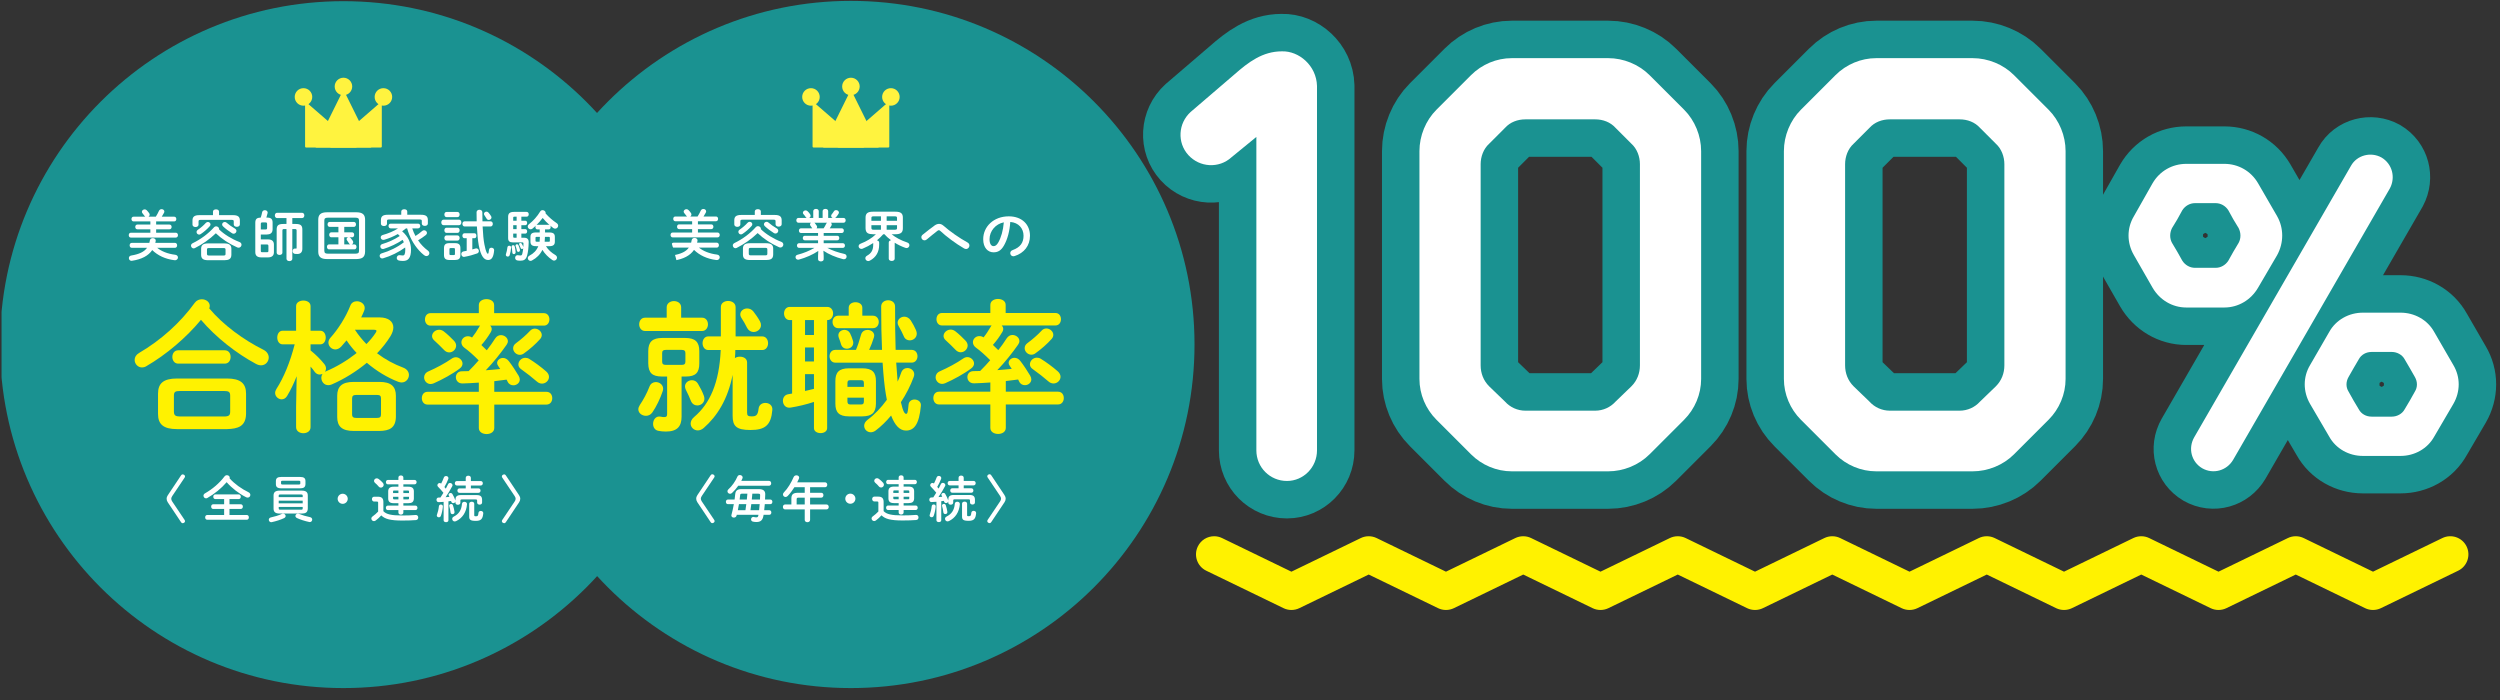
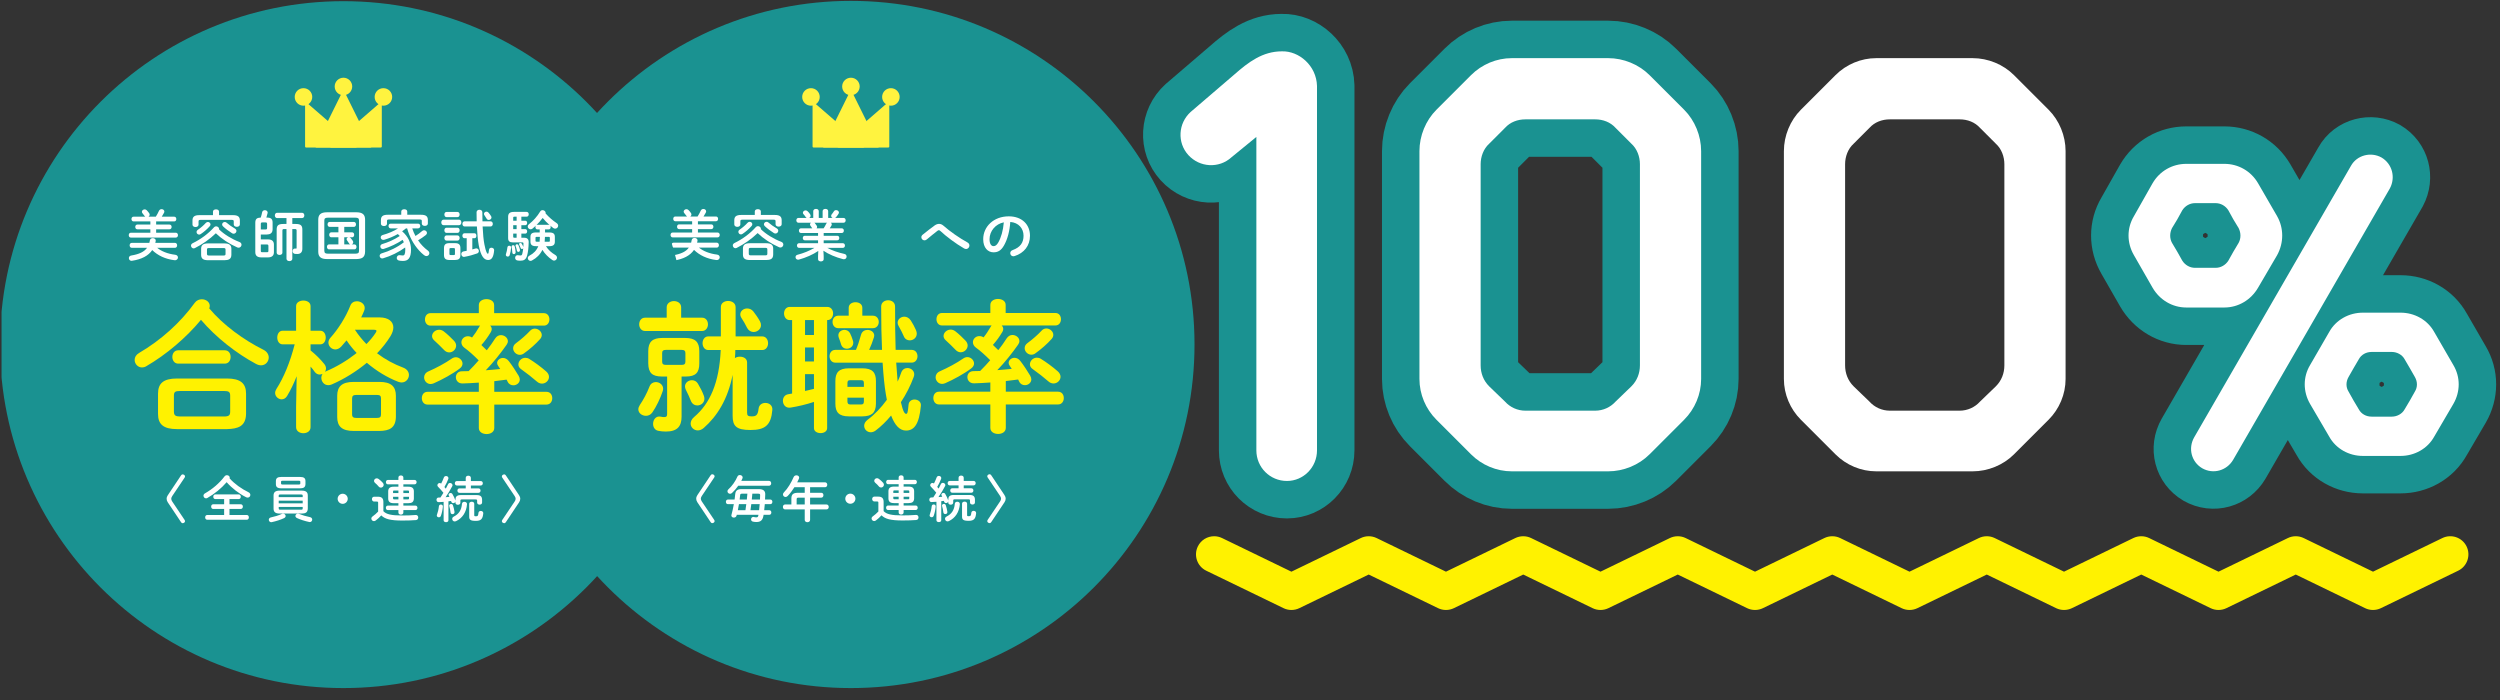
<svg xmlns="http://www.w3.org/2000/svg" id="_レイヤー_2" width="667.414" height="187" viewBox="0 0 667.414 187">
  <rect x="0" y="0" width="667.414" height="187" fill="#333333" stroke="none" />
  <defs>
    <clipPath id="clippath">
      <rect x=".414" width="667" height="187" style="fill:none;" />
    </clipPath>
  </defs>
  <g id="_レイヤー_1-2">
    <g style="clip-path:url(#clippath);">
      <circle cx="227.167" cy="91.963" r="91.728" style="fill:#1a9291;" />
      <path d="M186.321,59.901h3.574c.368,0,.559.309.559.633,0,.309-.191.633-.559.633h-3.574v.912h5.266c.368,0,.559.324.559.647s-.191.647-.559.647h-12.032c-.368,0-.544-.323-.544-.647s.176-.647.544-.647h5.222v-.912h-3.486c-.368,0-.544-.324-.544-.633,0-.324.177-.633.544-.633h3.486v-.838h-4.501c-.368,0-.544-.324-.544-.633,0-.323.176-.632.544-.632h3.133c-.059-.044-.118-.118-.176-.191-.177-.25-.368-.5-.559-.721-.103-.132-.162-.265-.162-.397,0-.353.368-.647.75-.647.191,0,.382.074.544.235.206.191.456.515.647.78.103.132.132.279.132.397,0,.221-.118.412-.294.544h1.942c.338-.53.588-1.015.824-1.53.147-.338.441-.485.721-.485.382,0,.735.25.735.633,0,.103-.029.221-.088.338-.191.382-.397.721-.604,1.044h3.325c.382,0,.559.309.559.632,0,.309-.177.633-.559.633h-4.825v.838ZM186.601,66.108c1.133.927,2.78,1.603,4.81,1.853.5.059.735.397.735.721,0,.412-.338.809-.941.735-2.457-.309-4.457-1.265-5.928-2.707-1.03,1.53-2.839,2.471-5.384,2.854-.544.088-.853-.309-.853-.706,0-.309.191-.618.618-.691,2.133-.353,3.472-.986,4.236-2.059h-4.075c-.382,0-.573-.338-.573-.662,0-.338.191-.662.573-.662h4.692c.059-.221.103-.456.147-.677.059-.397.412-.588.765-.588.441,0,.868.279.78.794-.03.162-.059.324-.103.471h5.251c.383,0,.574.324.574.662,0,.324-.191.662-.574.662h-4.751Z" style="fill:#fff;" />
      <path d="M208.592,64.564c.368.147.529.427.529.721,0,.397-.309.794-.78.794-.117,0-.265-.029-.412-.103-2.104-.927-4.177-2.309-5.663-3.751-1.618,1.574-3.648,2.986-5.619,3.971-.103.044-.206.074-.309.074-.397,0-.706-.368-.706-.75,0-.235.133-.485.456-.647,2.074-1,4.163-2.515,5.693-4.251.162-.177.353-.25.559-.25.397,0,.794.309.794.691,0,.029,0,.073-.015.118,1.294,1.28,3.339,2.574,5.472,3.383ZM201.502,56.444c0-.412.412-.603.809-.603.412,0,.809.191.809.603v.941h3.707c1.353,0,1.853.441,1.853,1.427v1.059c0,.412-.412.632-.809.632-.412,0-.823-.221-.823-.632v-.809c0-.294-.118-.412-.5-.412h-8.384c-.382,0-.515.118-.515.412v.868c0,.412-.397.632-.809.632-.397,0-.809-.221-.809-.632v-1.118c0-.986.485-1.427,1.854-1.427h3.618v-.941ZM200.134,59.21c.382,0,.706.294.706.647,0,.147-.044.309-.177.456-.662.765-1.574,1.559-2.442,2.133-.147.103-.294.132-.426.132-.382,0-.677-.324-.677-.677,0-.221.103-.441.368-.618.706-.471,1.53-1.177,2.074-1.795.176-.191.382-.279.574-.279ZM200.193,69.418c-1.353,0-1.853-.471-1.853-1.442v-1.603c0-.971.5-1.441,1.853-1.441h4.354c1.354,0,1.868.471,1.868,1.441v1.603c-.015,1.206-.809,1.427-1.868,1.442h-4.354ZM204.282,68.168c.456,0,.574-.103.574-.427v-1.147c0-.324-.118-.427-.574-.427h-3.824c-.456,0-.559.103-.559.427v1.147c.015.397.221.412.559.427h3.824ZM207.327,60.945c.309.177.441.427.441.662,0,.383-.324.736-.736.736-.132,0-.294-.03-.441-.132-.854-.53-1.75-1.206-2.398-1.824-.176-.162-.25-.338-.25-.515,0-.353.338-.662.706-.662.177,0,.353.059.515.206.559.5,1.397,1.103,2.162,1.53Z" style="fill:#fff;" />
      <path d="M213.814,62.196c-.353,0-.529-.309-.529-.618s.176-.618.529-.618h3.03l-.029-.044c-.147-.221-.28-.427-.427-.618-.103-.132-.147-.265-.147-.382,0-.191.103-.353.265-.456h-3.369c-.353,0-.544-.324-.544-.647,0-.309.191-.633.544-.633h2.236c-.118-.059-.221-.147-.309-.28-.132-.221-.309-.427-.559-.721-.118-.132-.162-.265-.162-.382,0-.338.338-.632.721-.632.191,0,.382.073.544.235.235.221.427.441.618.721.118.177.177.338.177.485,0,.25-.177.471-.397.574h1.103v-1.809c0-.412.368-.603.735-.603s.735.191.735.603v1.809h1.03v-1.809c0-.412.368-.603.75-.603.368,0,.735.191.735.603v1.809h1.177c-.221-.103-.382-.309-.382-.559,0-.147.044-.279.162-.427.191-.221.368-.456.544-.75.147-.25.382-.353.618-.353.368,0,.75.279.75.647,0,.103-.044.221-.118.353-.206.324-.426.647-.676.912-.074.073-.147.132-.235.177h2.265c.382,0,.559.324.559.633,0,.323-.177.647-.559.647h-3.398c.147.103.25.25.25.441,0,.103-.029.206-.088.309-.147.279-.294.515-.456.75h3.236c.353,0,.529.309.529.618s-.176.618-.529.618h-4.854v.75h3.648c.353,0,.515.294.515.603,0,.294-.162.603-.515.603h-3.648v.78h5.133c.368,0,.544.309.544.618s-.177.618-.544.618h-4.177c1.28.691,2.868,1.25,4.575,1.618.412.088.588.397.588.706,0,.368-.25.721-.706.721-.074,0-.162-.015-.25-.029-1.927-.485-3.825-1.294-5.237-2.25l.074,1.397v.883c0,.382-.368.574-.75.574-.368,0-.75-.191-.75-.574v-.883l.059-1.339c-1.441.985-3.31,1.794-5.163,2.309-.088.015-.162.029-.235.029-.427,0-.677-.338-.677-.677,0-.28.162-.559.544-.647,1.589-.412,3.163-1.044,4.501-1.839h-4.119c-.353,0-.544-.309-.544-.618s.191-.618.544-.618h5.089v-.78h-3.56c-.338,0-.515-.309-.515-.603,0-.309.177-.603.515-.603h3.56v-.75h-4.575ZM219.874,60.96c.25-.368.485-.78.662-1.177.074-.147.162-.25.265-.323h-3.398c.059.029.103.073.147.118.191.235.323.412.485.677.073.118.103.235.103.338,0,.132-.059.265-.147.368h1.883Z" style="fill:#fff;" />
-       <path d="M233.031,62.534c-1.192-.029-1.927-.265-1.957-1.589v-2.854c0-1.074.515-1.574,1.957-1.574h6.031c1.456,0,1.971.5,1.971,1.574v2.854c0,1.089-.515,1.589-1.971,1.589h-1.03c1.03.853,2.515,1.662,4.178,2.206.397.132.573.427.573.721,0,.382-.294.765-.75.765-.103,0-.206-.015-.324-.059-1-.353-1.956-.809-2.854-1.368v4.251c0,.412-.397.618-.794.618s-.794-.206-.794-.618v-4.31c0-.353.279-.544.618-.603-.633-.471-1.236-1-1.75-1.603h-.338c-.515.603-1.088,1.133-1.691,1.633.323.059.603.25.603.603v.559c0,1.912-.824,3.369-2.457,4.236-.162.088-.324.132-.471.132-.441,0-.765-.368-.765-.75,0-.25.133-.5.441-.677,1.147-.647,1.662-1.471,1.662-2.957v-.427c-.912.603-1.854,1.103-2.795,1.486-.132.059-.25.074-.368.074-.441,0-.735-.353-.735-.706,0-.265.162-.544.544-.691,1.603-.618,3-1.471,4.089-2.515h-.823ZM235.179,58.945v-1.191h-1.957c-.485,0-.588.118-.588.441v.75h2.545ZM235.179,61.328v-1.206h-2.545v.75c.015.427.221.441.588.456h1.957ZM236.709,58.945h2.765v-.735c0-.338-.103-.456-.588-.456h-2.177v1.191ZM236.709,60.122v1.206h2.177c.485,0,.588-.118.588-.456v-.75h-2.765Z" style="fill:#fff;" />
      <path d="M249.509,60.195c.397-.279.794-.427,1.192-.427.412,0,.809.162,1.191.5,1.618,1.442,4.222,3.28,6.369,4.442.382.206.544.53.544.838,0,.471-.382.927-.897.927-.177,0-.353-.059-.544-.162-2.207-1.265-4.839-3.251-6.295-4.633-.147-.147-.294-.221-.427-.221s-.25.059-.397.177c-.706.559-1.854,1.456-2.839,2.295-.206.162-.412.235-.604.235-.456,0-.838-.397-.838-.839,0-.235.118-.485.382-.691,1.133-.912,2.266-1.795,3.163-2.442Z" style="fill:#fff;" />
      <path d="M262.482,63.858c0-3.354,2.78-6.104,6.825-6.104,3.589,0,5.663,2.25,5.663,5.178,0,2.662-1.574,4.619-4.104,5.428-.118.044-.235.059-.338.059-.5,0-.824-.412-.824-.838,0-.324.176-.647.618-.809,2.089-.75,2.927-2.015,2.927-3.839,0-1.927-1.309-3.516-3.545-3.677-.147,2.442-.75,4.648-1.662,6.252-.809,1.427-1.677,1.853-2.81,1.853-1.5,0-2.751-1.206-2.751-3.501ZM264.174,63.858c0,1.353.529,1.853,1.059,1.853.456,0,.853-.235,1.279-.986.75-1.309,1.295-3.207,1.471-5.369-2.192.427-3.81,2.324-3.81,4.501Z" style="fill:#fff;" />
      <path d="M186.168,134.074c-.212-.318-.305-.636-.305-.94,0-.344.119-.662.305-.94l3.536-5.298c.119-.172.265-.291.397-.291.371,0,.675.252.675.53,0,.106-.026.225-.119.358l-3.298,4.914c-.172.265-.265.517-.265.729s.093.464.265.729l3.298,4.914c.093.132.119.252.119.358,0,.278-.305.53-.675.53-.132,0-.278-.119-.397-.291l-3.536-5.298Z" style="fill:#fff;" />
      <path d="M196.689,137.438c-.013.08-.04.146-.053.225-.093.358-.411.516-.715.516-.344,0-.675-.199-.675-.556,0-.053.013-.106.026-.172.252-.901.464-1.894.636-2.861h-1.589c-.357,0-.53-.305-.53-.622,0-.305.172-.609.53-.609h1.788c.066-.503.132-.993.172-1.444.093-.927.583-1.338,1.642-1.338h4.702c1.232,0,1.682.556,1.669,1.364-.013.477-.026.94-.053,1.417h1.417c.357,0,.543.305.543.609,0,.318-.186.622-.543.622h-1.483c-.053.543-.106,1.073-.159,1.616h1.364c.358,0,.543.305.543.609,0,.318-.186.622-.543.622h-1.523c-.026.093-.04.186-.053.278-.199,1.152-.755,1.642-1.828,1.642-.318,0-.609-.013-.98-.106-.344-.079-.49-.344-.49-.609,0-.358.292-.729.742-.623.278.066.45.093.649.093.344,0,.503-.119.569-.556,0-.04.013-.079.013-.119h-5.788ZM205.299,128.379c.384,0,.583.318.583.649,0,.318-.199.649-.583.649h-8.212c-.49.702-1.033,1.351-1.669,1.934-.172.159-.344.212-.516.212-.384,0-.702-.305-.702-.675,0-.185.093-.384.292-.556.94-.821,1.841-2.119,2.371-3.351.119-.292.384-.424.649-.424.371,0,.755.265.755.636,0,.079-.013.159-.053.252-.093.225-.199.45-.318.675h7.404ZM197.272,134.59c-.093.543-.186,1.073-.292,1.616h2.026c.08-.543.159-1.073.225-1.616h-1.96ZM199.378,133.359c.053-.516.106-1.046.146-1.563h-1.391c-.424,0-.517.093-.543.424-.04.344-.08.728-.132,1.139h1.92ZM200.57,134.59c-.066.543-.132,1.086-.225,1.616h2.305c.053-.543.106-1.073.159-1.616h-2.238ZM202.888,133.359c.013-.397.026-.781.04-1.152.014-.291-.079-.411-.53-.411h-1.549c-.053.516-.093,1.046-.146,1.563h2.186Z" style="fill:#fff;" />
      <path d="M214.835,130.074h-2.755c-.53.834-1.113,1.629-1.801,2.344-.186.185-.384.265-.569.265-.371,0-.689-.318-.689-.675,0-.186.08-.384.265-.57,1.006-1.007,1.947-2.583,2.583-4.066.146-.331.45-.477.755-.477.371,0,.729.225.729.609,0,.093-.026.185-.066.291-.132.318-.291.636-.463.967h7.443c.384,0,.583.331.583.649,0,.331-.199.662-.583.662h-4v1.483h3.007c.371,0,.556.318.556.636,0,.331-.199.662-.556.662h-3.007v1.828h4.397c.384,0,.583.331.583.649,0,.331-.199.662-.583.662h-4.397v2.808c0,.411-.357.609-.715.609s-.715-.199-.715-.609v-2.808h-5.258c-.384,0-.569-.331-.569-.662,0-.318.186-.649.569-.649h1.695v-1.603c0-1.06.438-1.523,1.788-1.523h1.775v-1.483ZM213.233,132.855c-.45,0-.556.106-.556.437v1.391h2.159v-1.828h-1.603Z" style="fill:#fff;" />
      <path d="M228.366,133.134c0,.742-.609,1.351-1.351,1.351s-1.351-.609-1.351-1.351.609-1.351,1.351-1.351,1.351.609,1.351,1.351Z" style="fill:#fff;" />
      <path d="M235.897,136.458c.808.821,2.079,1.139,5.046,1.139,1.378,0,2.517-.04,3.537-.132.49-.053.729.305.729.675,0,.331-.199.662-.636.689-1.073.079-2.199.119-3.603.119-3.219,0-4.649-.397-5.642-1.377-.438.49-.954.98-1.497,1.377-.159.106-.318.159-.463.159-.371,0-.689-.318-.689-.676,0-.212.106-.437.384-.623.49-.358.994-.781,1.431-1.258v-2.344c0-.238-.053-.331-.397-.331h-.675c-.384,0-.583-.331-.583-.649,0-.331.199-.649.583-.649h.993c1.073,0,1.483.464,1.483,1.43v2.45ZM235.764,128.882c.146.172.212.358.212.53,0,.411-.358.742-.755.742-.212,0-.424-.093-.596-.305-.305-.371-.596-.662-.98-.98-.186-.159-.252-.344-.252-.516,0-.358.318-.689.729-.689.159,0,.331.053.503.172.437.318.821.689,1.139,1.046ZM239.91,129.266h-2.834c-.331,0-.503-.291-.503-.583s.172-.583.503-.583h2.834v-.662c0-.371.331-.543.662-.543s.662.172.662.543v.662h3.02c.344,0,.517.291.517.583s-.172.583-.517.583h-3.02v.636h1.338c1.06,0,1.47.437,1.47,1.258v1.894c-.026.98-.57,1.245-1.47,1.258h-1.338v.649h3.245c.344,0,.517.291.517.596,0,.291-.172.596-.517.596h-3.245v.662c0,.371-.331.556-.662.556s-.662-.185-.662-.556v-.662h-2.848c-.331,0-.503-.305-.503-.596,0-.305.172-.596.503-.596h2.848v-.649h-1.258c-1.06,0-1.47-.437-1.47-1.258v-1.894c0-.821.411-1.258,1.47-1.258h1.258v-.636ZM239.91,131.597v-.676h-1.06c-.318,0-.371.053-.371.305v.371h1.431ZM239.91,133.292v-.689h-1.431v.384c0,.278.119.305.371.305h1.06ZM241.234,131.597h1.51v-.371c0-.252-.053-.305-.371-.305h-1.139v.676ZM241.234,132.604v.689h1.139c.318,0,.371-.053.371-.305v-.384h-1.51Z" style="fill:#fff;" />
      <path d="M253.149,133.875c-.066.265-.331.424-.583.424-.225,0-.437-.119-.516-.371-.027-.066-.04-.146-.066-.212-.238.026-.463.066-.702.093v5.086c0,.331-.318.49-.636.49-.331,0-.649-.159-.649-.49v-4.94c-.463.04-.9.066-1.324.079-.384.013-.583-.305-.583-.623,0-.305.186-.609.543-.609.172,0,.345-.013.517-.013.278-.411.543-.834.795-1.258-.45-.556-.967-1.139-1.444-1.616-.119-.119-.172-.265-.172-.397,0-.305.278-.596.609-.596.119,0,.265.04.397.159.265-.503.503-1.073.715-1.616.093-.278.344-.411.596-.411.318,0,.636.212.636.556,0,.079-.013.159-.04.238-.251.676-.623,1.43-1.033,2.146.133.132.252.291.371.437.225-.424.424-.821.596-1.179.106-.239.318-.344.53-.344.332,0,.663.252.663.583,0,.093-.014.186-.066.278-.463.901-1.152,2.053-1.775,2.94.344-.026.676-.053,1.02-.093-.053-.119-.119-.225-.172-.331-.04-.079-.066-.159-.066-.225,0-.265.278-.477.556-.477.172,0,.357.079.477.278.305.49.596,1.139.769,1.642.013.04.026.066.04.132v-.172c0-.834.292-1.324,1.457-1.324h4.225c1.152,0,1.443.49,1.443,1.324v.676c0,.371-.331.556-.662.556s-.662-.185-.662-.556v-.517c0-.252-.106-.318-.424-.318h-3.629c-.317,0-.424.066-.424.318v.57c0,.358-.331.543-.662.543s-.662-.185-.662-.543v-.318ZM249.269,134.67c.278,0,.557.185.53.543-.079.927-.304,1.881-.543,2.503-.106.265-.318.371-.53.371-.278,0-.556-.185-.556-.49,0-.066.026-.146.053-.225.212-.543.437-1.457.516-2.265.04-.291.278-.437.53-.437ZM252.911,136.63c.053.397-.238.609-.543.609-.239,0-.477-.132-.517-.424-.066-.596-.186-1.152-.345-1.709-.013-.04-.026-.093-.026-.132,0-.265.265-.45.53-.45.199,0,.397.106.477.344.199.583.344,1.179.424,1.761ZM255.56,133.941c.357,0,.729.225.688.649-.172,2.132-1.218,3.708-2.94,4.53-.12.053-.239.079-.345.079-.397,0-.675-.331-.675-.689,0-.225.119-.464.411-.609,1.337-.676,2.066-1.708,2.198-3.404.027-.384.345-.556.663-.556ZM255.904,129.584h-2.357c-.371,0-.557-.305-.557-.596,0-.305.186-.596.557-.596h2.357v-.848c0-.397.344-.583.688-.583s.689.185.689.583v.848h2.636c.371,0,.556.291.556.596,0,.291-.186.596-.556.596h-2.636v.768h2.026c.371,0,.556.291.556.596,0,.291-.185.596-.556.596h-5.073c-.371,0-.556-.305-.556-.596,0-.305.186-.596.556-.596h1.669v-.768ZM258.183,137.518c0,.225.066.291.424.291.516,0,.622-.119.702-.914.04-.358.318-.517.623-.517.344,0,.702.225.662.623-.132,1.43-.53,2.04-1.973,2.04-1.523,0-1.788-.344-1.788-1.166v-3.417c0-.358.344-.543.675-.543.344,0,.676.185.676.543v3.06Z" style="fill:#fff;" />
      <path d="M268.174,132.193c.186.278.305.596.305.94,0,.305-.093.623-.305.94l-3.536,5.298c-.119.172-.265.291-.397.291-.371,0-.675-.252-.675-.53,0-.106.026-.225.119-.358l3.298-4.914c.186-.265.265-.517.265-.729s-.079-.464-.265-.729l-3.298-4.914c-.093-.132-.119-.252-.119-.358,0-.278.305-.53.675-.53.132,0,.278.119.397.291l3.536,5.298Z" style="fill:#fff;" />
      <circle cx="91.688" cy="92.003" r="91.688" style="fill:#1a9291;" />
      <path d="M41.685,59.952h3.574c.368,0,.559.309.559.633,0,.309-.191.633-.559.633h-3.574v.912h5.266c.368,0,.559.324.559.647s-.191.647-.559.647h-12.032c-.368,0-.544-.323-.544-.647s.176-.647.544-.647h5.222v-.912h-3.486c-.368,0-.544-.324-.544-.633,0-.324.177-.633.544-.633h3.486v-.838h-4.501c-.368,0-.544-.324-.544-.633,0-.323.176-.632.544-.632h3.133c-.059-.044-.118-.118-.176-.191-.177-.25-.368-.5-.559-.721-.103-.132-.162-.265-.162-.397,0-.353.368-.647.75-.647.191,0,.382.074.544.235.206.191.456.515.647.78.103.132.132.279.132.397,0,.221-.118.412-.294.544h1.942c.338-.53.588-1.015.824-1.53.147-.338.441-.485.721-.485.382,0,.735.25.735.633,0,.103-.029.221-.088.338-.191.382-.397.721-.604,1.044h3.325c.382,0,.559.309.559.632,0,.309-.177.633-.559.633h-4.825v.838ZM41.964,66.159c1.133.927,2.78,1.603,4.81,1.853.5.059.735.397.735.721,0,.412-.338.809-.941.735-2.457-.309-4.457-1.265-5.928-2.707-1.03,1.53-2.839,2.471-5.384,2.854-.544.088-.853-.309-.853-.706,0-.309.191-.618.618-.691,2.133-.353,3.472-.986,4.236-2.059h-4.075c-.382,0-.573-.338-.573-.662,0-.338.191-.662.573-.662h4.692c.059-.221.103-.456.147-.677.059-.397.412-.588.765-.588.441,0,.868.279.78.794-.03.162-.059.324-.103.471h5.251c.383,0,.574.324.574.662,0,.324-.191.662-.574.662h-4.751Z" style="fill:#fff;" />
      <path d="M63.948,64.615c.368.147.529.427.529.721,0,.397-.309.794-.779.794-.118,0-.265-.029-.412-.103-2.104-.927-4.178-2.309-5.663-3.751-1.618,1.574-3.648,2.986-5.619,3.971-.103.044-.206.074-.309.074-.397,0-.706-.368-.706-.75,0-.235.132-.485.456-.647,2.074-1,4.163-2.515,5.693-4.251.162-.177.353-.25.559-.25.397,0,.794.309.794.691,0,.029,0,.073-.015.118,1.294,1.28,3.339,2.574,5.472,3.383ZM56.858,56.495c0-.412.412-.603.809-.603.412,0,.809.191.809.603v.941h3.707c1.353,0,1.853.441,1.853,1.427v1.059c0,.412-.412.632-.809.632-.412,0-.824-.221-.824-.632v-.809c0-.294-.117-.412-.5-.412h-8.384c-.382,0-.515.118-.515.412v.868c0,.412-.397.632-.809.632-.397,0-.809-.221-.809-.632v-1.118c0-.986.485-1.427,1.854-1.427h3.618v-.941ZM55.49,59.261c.382,0,.706.294.706.647,0,.147-.044.309-.177.456-.662.765-1.574,1.559-2.441,2.133-.147.103-.294.132-.427.132-.382,0-.677-.324-.677-.677,0-.221.103-.441.368-.618.706-.471,1.53-1.177,2.074-1.795.176-.191.382-.279.574-.279ZM55.549,69.469c-1.353,0-1.854-.471-1.854-1.442v-1.603c0-.971.5-1.441,1.854-1.441h4.354c1.354,0,1.868.471,1.868,1.441v1.603c-.015,1.206-.809,1.427-1.868,1.442h-4.354ZM59.638,68.219c.456,0,.574-.103.574-.427v-1.147c0-.324-.118-.427-.574-.427h-3.825c-.456,0-.559.103-.559.427v1.147c.015.397.221.412.559.427h3.825ZM62.683,60.996c.309.177.441.427.441.662,0,.383-.324.736-.736.736-.132,0-.294-.03-.441-.132-.854-.53-1.75-1.206-2.398-1.824-.176-.162-.25-.338-.25-.515,0-.353.338-.662.706-.662.177,0,.353.059.515.206.559.5,1.397,1.103,2.163,1.53Z" style="fill:#fff;" />
      <path d="M71.495,63.909c1.147,0,1.633.5,1.633,1.412v1.986c0,.912-.485,1.412-1.633,1.412h-1.706c-1.147,0-1.633-.5-1.633-1.412v-7.87c.015-1.044.471-1.309,1.456-1.353.162-.471.28-.956.368-1.412.074-.382.412-.559.736-.559.412,0,.824.28.721.78-.074.368-.191.794-.324,1.192h.176c1.118,0,1.486.441,1.486,1.353v1.765c-.015,1.074-.647,1.397-1.633,1.412h-1.515v1.294h1.868ZM70.892,61.261c.324,0,.412-.118.412-.427v-1.03c0-.309-.088-.427-.412-.427h-.853c-.324,0-.412.118-.412.427v1.456h1.265ZM69.627,65.262v1.677c0,.309.088.397.412.397h1.206c.324,0,.412-.088.412-.397v-1.25c0-.309-.103-.427-.412-.427h-1.618ZM78.041,69.072c0,.427-.382.633-.78.633-.382,0-.779-.206-.779-.633v-7.928h-.677c-.294,0-.412.132-.412.368v5.957c0,.397-.382.588-.765.588s-.765-.191-.765-.588v-6.163c0-1.088.397-1.515,1.78-1.515h.838v-1.574h-2.516c-.382,0-.588-.353-.588-.706s.206-.706.588-.706h6.678c.397,0,.603.353.603.706s-.206.706-.603.706h-2.604v1.574h.897c1.382,0,1.78.427,1.78,1.515v5.119c0,.971-.559,1.383-1.339,1.383-.191,0-.426,0-.632-.03-.427-.044-.618-.397-.618-.735,0-.368.235-.736.647-.691.088.015.191.015.265.015.118,0,.147-.044.147-.191v-4.663c0-.235-.118-.368-.412-.368h-.735v7.928Z" style="fill:#fff;" />
      <path d="M87.287,69.16c-1.677,0-2.324-.647-2.324-1.971v-8.546c0-1.324.647-1.971,2.324-1.971h7.855c1.677,0,2.324.647,2.324,1.971v8.546c-.029,1.574-.897,1.942-2.324,1.971h-7.855ZM94.906,67.719c.721,0,.941-.206.941-.794v-8.017c0-.588-.221-.794-.941-.794h-7.384c-.721,0-.941.206-.941.794v8.017c.015.677.324.78.941.794h7.384ZM91.905,62.026h2.104c.368,0,.544.324.544.662,0,.323-.176.662-.544.662h-.735c.132.029.25.103.338.206.235.265.441.53.603.794.059.118.088.235.088.338,0,.265-.191.485-.427.559h.75c.368,0,.544.324.544.662,0,.324-.176.662-.544.662h-6.796c-.353,0-.544-.338-.544-.662,0-.338.191-.662.544-.662h2.515v-1.897h-1.912c-.353,0-.544-.338-.544-.662,0-.338.191-.662.544-.662h1.912v-1.456h-2.354c-.353,0-.544-.338-.544-.662,0-.338.191-.662.544-.662h6.487c.368,0,.559.324.559.662,0,.324-.191.662-.559.662h-2.574v1.456ZM91.905,65.247h1.604c-.118-.044-.235-.118-.309-.25-.162-.28-.354-.559-.544-.809-.088-.118-.132-.235-.132-.338,0-.25.206-.441.471-.5h-1.089v1.897Z" style="fill:#fff;" />
      <path d="M108.387,60.967c-.338.279-.676.544-1.03.78,1.618,1.397,2.369,3.118,2.369,4.884,0,2.28-.765,3.03-2.133,3.03-.441,0-.706-.029-1.074-.103-.426-.088-.603-.397-.603-.706,0-.397.324-.809.854-.721.25.044.529.074.794.074.353,0,.633-.294.633-1.589,0-.191-.015-.368-.03-.544-1.706,1.236-3.839,2.295-5.884,2.883-.088.03-.176.044-.25.044-.426,0-.676-.353-.676-.691,0-.279.162-.559.515-.662,2.177-.633,4.222-1.633,5.942-2.971-.088-.221-.206-.427-.323-.647-1.515,1.03-3.31,1.868-5.031,2.412-.088.029-.177.044-.25.044-.412,0-.677-.338-.677-.691,0-.25.147-.515.5-.632,1.574-.456,3.295-1.221,4.692-2.162-.162-.177-.338-.353-.515-.515-1.147.647-2.368,1.147-3.589,1.515-.103.029-.191.044-.279.044-.441,0-.706-.324-.706-.662,0-.265.162-.53.544-.647,1.471-.412,2.913-1,4.089-1.765h-1.971c-.382,0-.573-.324-.573-.632,0-.324.191-.633.573-.633h7.296c.397,0,.604.309.604.633,0,.309-.206.632-.604.632h-1.529c.22.706.5,1.397.853,2.03.632-.397,1.221-.824,1.78-1.324.162-.147.353-.206.529-.206.397,0,.765.338.765.721,0,.191-.103.397-.324.574-.647.5-1.338.986-2.059,1.397.735,1.088,1.618,2,2.618,2.736.279.206.397.471.397.706,0,.397-.338.765-.779.765-.191,0-.412-.073-.633-.25-.471-.382-.912-.765-1.309-1.221-1.53-1.677-2.618-3.751-3.207-5.928h-.309ZM107.122,56.466c0-.412.397-.603.809-.603.397,0,.794.191.794.603v.868h3.677c1.354,0,1.824.456,1.824,1.412v.941c0,.412-.397.618-.809.618-.397,0-.809-.206-.809-.618v-.691c0-.28-.118-.397-.485-.397h-8.326c-.368,0-.485.118-.485.397v.75c0,.397-.397.603-.809.603-.397,0-.809-.206-.809-.603v-1c0-.956.471-1.412,1.824-1.412h3.604v-.868Z" style="fill:#fff;" />
      <path d="M118.398,60.114c-.382,0-.588-.368-.588-.735s.206-.735.588-.735h4.163c.397,0,.604.368.604.735s-.206.735-.604.735h-4.163ZM120.002,69.41c-1.104,0-1.471-.441-1.471-1.339v-1.824c0-.897.368-1.339,1.471-1.339h1.456c1.088,0,1.456.441,1.456,1.339v1.824c-.015,1.015-.471,1.324-1.456,1.339h-1.456ZM119.192,57.966c-.368,0-.559-.353-.559-.691,0-.353.191-.691.559-.691h2.942c.382,0,.574.338.574.691,0,.338-.191.691-.574.691h-2.942ZM119.192,62.173c-.368,0-.559-.353-.559-.691,0-.353.191-.691.559-.691h2.942c.382,0,.574.338.574.691,0,.338-.191.691-.574.691h-2.942ZM119.192,64.232c-.368,0-.559-.353-.559-.691,0-.353.191-.691.559-.691h2.942c.382,0,.574.338.574.691,0,.338-.191.691-.574.691h-2.942ZM121.148,68.086c.235,0,.309-.074.309-.324v-1.191c0-.25-.074-.338-.309-.338h-.853c-.235,0-.309.088-.309.338v1.191c0,.235.074.324.309.324h.853ZM126.091,66.586c.294-.073.588-.162.883-.25.073-.03.147-.03.206-.03.397,0,.662.353.662.706,0,.265-.147.53-.456.647-1.044.383-2.236.706-3.413.912-.515.088-.824-.338-.824-.75,0-.324.191-.633.603-.706.28-.044.559-.103.839-.162v-3.354h-.604c-.353,0-.544-.338-.544-.662,0-.338.191-.662.544-.662h2.707c.323,0,.485.323.485.662,0,.324-.162.662-.485.662h-.604v2.986ZM130.96,59.084c.397,0,.603.338.603.691,0,.338-.206.691-.603.691h-2.118c.088,2,.25,3.633.471,4.751.412,2.162.75,2.515.912,2.515s.235-.147.323-1.044c.029-.383.338-.559.647-.559.382,0,.765.25.721.706-.162,2-.78,2.574-1.604,2.574-1.103,0-1.956-1.044-2.5-3.927-.206-1.118-.397-2.883-.5-5.016h-3.28c-.382,0-.588-.353-.588-.691,0-.353.206-.691.588-.691h3.221c-.015-.765-.029-1.574-.029-2.412,0-.456.382-.677.78-.677.382,0,.765.221.765.677,0,.839.015,1.647.029,2.412h2.163ZM131.092,57.687c.088.132.118.265.118.382,0,.383-.368.647-.721.647-.221,0-.427-.088-.559-.309-.176-.324-.368-.618-.603-.941-.088-.118-.132-.25-.132-.368,0-.324.324-.603.676-.603.177,0,.368.074.53.25.235.25.515.647.691.941Z" style="fill:#fff;" />
      <path d="M135.963,65.6c.25,0,.515.177.485.515-.059.691-.191,1.397-.368,1.971-.088.294-.309.412-.53.412-.265,0-.515-.177-.515-.471,0-.074.015-.147.044-.221.162-.471.309-1.118.383-1.78.029-.279.265-.427.5-.427ZM139.185,58.922h1.074c.309,0,.471.294.471.588,0,.309-.162.603-.471.603h-1.074v1.059h1.074c.309,0,.471.294.471.588,0,.309-.162.603-.471.603h-1.074v1.103h.721c.868,0,1.25.412,1.236,1.191-.029,1.545-.177,2.633-.397,3.486-.294,1.147-.897,1.456-1.795,1.456-.338,0-.588-.029-.838-.073-.397-.059-.588-.382-.588-.706,0-.382.279-.78.794-.677.206.044.382.059.588.059.309,0,.441-.088.529-.441.103-.427.191-.927.25-1.486-.073.132-.206.206-.338.206s-.28-.073-.338-.25c-.132-.353-.25-.603-.382-.853-.044-.074-.059-.132-.059-.206,0-.191.176-.309.368-.309.132,0,.265.059.353.191.162.265.28.515.382.78.015.044.03.074.044.103.015-.294.029-.603.029-.912,0-.221-.074-.309-.324-.309h-2.457c-.926,0-1.309-.338-1.309-1.147v-5.693c0-.853.397-1.309,1.544-1.309h3.398c.383,0,.559.323.559.632,0,.324-.176.647-.559.647h-1.412v1.074ZM137.655,67.321c.015.338-.235.515-.471.515-.206,0-.397-.132-.412-.397-.029-.456-.088-1.059-.191-1.5-.059-.309.177-.485.412-.485.176,0,.353.103.412.309.118.471.235,1.103.25,1.559ZM137.346,57.849c-.265,0-.338.074-.338.309v.765h.912v-1.074h-.574ZM137.92,61.173v-1.059h-.912v1.059h.912ZM137.92,62.364h-.912v.794c0,.25.073.309.338.309h.574v-1.103ZM138.802,66.645c.088.382-.176.603-.412.603-.177,0-.354-.118-.397-.353-.088-.456-.206-.853-.338-1.177-.029-.059-.029-.118-.029-.177,0-.206.191-.338.382-.338.162,0,.324.074.397.25.147.353.309.75.397,1.191ZM143.083,65.718c-1.074,0-1.471-.397-1.471-1.206v-1.265c0-.824.397-1.191,1.471-1.191h1v-.809h-.633c-.338,0-.515-.309-.515-.618,0-.132.029-.265.103-.383-.279.28-.574.53-.853.765-.177.147-.353.206-.53.206-.412,0-.765-.353-.765-.75,0-.206.103-.441.368-.647,1.044-.809,2.191-2.074,2.942-3.339.162-.265.397-.382.647-.382.412,0,.824.323.824.721,0,.059,0,.103-.015.162.883,1,1.927,1.897,2.927,2.559.309.206.427.471.427.721,0,.412-.353.78-.794.78-.176,0-.368-.059-.544-.191-.25-.177-.5-.382-.765-.618.073.118.103.25.103.397,0,.309-.177.618-.53.618h-.971v.809h1.147c1.074,0,1.471.368,1.471,1.191v1.265c0,.809-.397,1.206-1.471,1.206h-.912c.647,1.03,1.5,1.75,2.486,2.339.338.206.471.471.471.735,0,.397-.353.78-.78.78-.147,0-.309-.059-.471-.162-1.074-.721-1.971-1.618-2.647-2.707-.588,1.221-1.53,2.162-2.766,2.824-.147.073-.279.118-.412.118-.412,0-.721-.353-.721-.735,0-.235.118-.485.441-.662,1.103-.574,1.912-1.397,2.368-2.53h-.633ZM144.054,64.541c.044-.382.073-.765.073-1.147v-.162h-.853c-.235,0-.309.073-.309.25v.809c0,.191.133.25.309.25h.78ZM146.481,60.011c.074,0,.147.015.206.044-.662-.574-1.265-1.206-1.809-1.868-.515.647-1.044,1.294-1.647,1.883.073-.044.132-.059.22-.059h3.03ZM145.481,63.306c0,.412-.029.824-.074,1.236h1.059c.25,0,.324-.073.324-.25v-.809c0-.177-.074-.25-.324-.25h-.985v.073Z" style="fill:#fff;" />
      <path d="M44.79,134.099c-.212-.318-.304-.635-.304-.939,0-.344.119-.661.304-.939l3.532-5.292c.119-.172.265-.291.397-.291.37,0,.675.251.675.529,0,.106-.027.225-.119.357l-3.294,4.908c-.172.265-.265.516-.265.728s.093.463.265.728l3.294,4.908c.092.132.119.251.119.357,0,.278-.305.529-.675.529-.132,0-.278-.119-.397-.291l-3.532-5.292Z" style="fill:#fff;" />
      <path d="M66.344,131.413c.344.172.489.45.489.714,0,.37-.278.714-.701.714-.146,0-.304-.026-.463-.119-1.826-.913-3.757-2.381-5.16-3.995-1.402,1.64-3.268,3.149-5.159,4.22-.119.066-.238.093-.357.093-.383,0-.674-.344-.674-.701,0-.238.119-.476.41-.635,2.011-1.151,3.863-2.725,5.212-4.524.172-.225.41-.318.648-.318.371,0,.741.265.741.622,0,.066-.013.132-.04.212,1.296,1.468,3.188,2.818,5.054,3.717ZM61.264,134.628h3.029c.357,0,.542.304.542.622,0,.304-.185.622-.542.622h-3.029v1.614h4.63c.37,0,.542.318.542.635s-.172.635-.542.635h-10.583c-.357,0-.542-.318-.542-.635s.185-.635.542-.635h4.524v-1.614h-2.937c-.357,0-.529-.318-.529-.622,0-.318.172-.622.529-.622h2.937v-1.389h-2.368c-.357,0-.529-.318-.529-.622,0-.318.172-.622.529-.622h6.271c.357,0,.542.304.542.622,0,.304-.185.622-.542.622h-2.474v1.389Z" style="fill:#fff;" />
      <path d="M75.57,137.128c.396,0,.688.304.688.622,0,.212-.119.423-.41.569-.913.437-2.17.833-3.281,1.072-.502.106-.807-.265-.807-.635,0-.265.172-.542.555-.622,1.019-.212,2.064-.542,2.871-.913.132-.066.265-.093.384-.093ZM74.71,137.102c-1.217,0-1.68-.423-1.68-1.336v-3.453c0-.913.463-1.336,1.68-1.336h5.794c1.217,0,1.667.423,1.667,1.336v3.453c-.026,1.111-.674,1.323-1.667,1.336h-5.794ZM75.133,130.368c-1.071,0-1.481-.357-1.481-1.125v-.794c0-.781.41-1.125,1.481-1.125h4.935c1.085,0,1.482.344,1.482,1.125v.794c-.026.966-.648,1.111-1.482,1.125h-4.935ZM80.809,132.352c0-.278-.066-.344-.516-.344h-5.371c-.45,0-.516.066-.516.344v.357h6.403v-.357ZM74.405,134.376h6.403v-.714h-6.403v.714ZM80.293,136.07c.45,0,.516-.066.516-.344v-.397h-6.403v.397c0,.357.212.344.516.344h5.371ZM79.776,129.349c.318,0,.397-.093.397-.291v-.423c0-.212-.079-.291-.397-.291h-4.339c-.318,0-.41.079-.41.291v.423c.013.265.185.291.41.291h4.339ZM82.793,138.068c.383.079.556.357.556.648,0,.331-.238.661-.635.661-.066,0-.119-.013-.185-.026-1.204-.251-2.461-.675-3.268-1.058-.278-.146-.397-.357-.397-.556,0-.318.278-.609.662-.609.105,0,.225.026.357.079.675.291,1.799.635,2.911.86Z" style="fill:#fff;" />
      <path d="M92.837,133.159c0,.741-.608,1.349-1.349,1.349s-1.35-.609-1.35-1.349.609-1.349,1.35-1.349,1.349.609,1.349,1.349Z" style="fill:#fff;" />
      <path d="M102.352,136.48c.807.82,2.077,1.138,5.041,1.138,1.376,0,2.514-.04,3.532-.132.49-.053.728.304.728.675,0,.331-.198.661-.635.688-1.072.079-2.196.119-3.599.119-3.214,0-4.644-.397-5.636-1.376-.437.49-.952.979-1.495,1.376-.159.106-.317.159-.463.159-.37,0-.688-.318-.688-.675,0-.212.105-.437.383-.622.49-.357.992-.781,1.429-1.257v-2.342c0-.238-.053-.331-.396-.331h-.675c-.384,0-.582-.331-.582-.648,0-.331.198-.648.582-.648h.992c1.072,0,1.481.463,1.481,1.429v2.448ZM102.22,128.913c.146.172.212.357.212.529,0,.41-.357.741-.754.741-.212,0-.423-.093-.596-.304-.304-.37-.595-.661-.979-.979-.185-.159-.251-.344-.251-.516,0-.357.317-.688.728-.688.159,0,.331.053.502.172.437.317.82.688,1.138,1.045ZM106.361,129.296h-2.831c-.331,0-.503-.291-.503-.582s.172-.582.503-.582h2.831v-.661c0-.37.331-.542.662-.542s.661.172.661.542v.661h3.017c.344,0,.516.291.516.582s-.172.582-.516.582h-3.017v.635h1.336c1.058,0,1.468.437,1.468,1.257v1.892c-.026.979-.569,1.244-1.468,1.257h-1.336v.648h3.241c.344,0,.516.291.516.595,0,.291-.172.595-.516.595h-3.241v.661c0,.37-.331.556-.661.556s-.662-.185-.662-.556v-.661h-2.844c-.331,0-.503-.304-.503-.595,0-.304.172-.595.503-.595h2.844v-.648h-1.257c-1.059,0-1.468-.437-1.468-1.257v-1.892c0-.82.41-1.257,1.468-1.257h1.257v-.635ZM106.361,131.625v-.675h-1.059c-.317,0-.37.053-.37.304v.37h1.429ZM106.361,133.318v-.688h-1.429v.384c0,.278.119.304.37.304h1.059ZM107.684,131.625h1.508v-.37c0-.251-.053-.304-.371-.304h-1.138v.675ZM107.684,132.63v.688h1.138c.317,0,.371-.053.371-.304v-.384h-1.508Z" style="fill:#fff;" />
      <path d="M121.581,133.9c-.066.265-.331.423-.582.423-.225,0-.437-.119-.516-.37-.026-.066-.04-.146-.066-.212-.238.026-.463.066-.701.093v5.08c0,.331-.317.489-.635.489-.331,0-.648-.159-.648-.489v-4.935c-.463.04-.899.066-1.323.079-.384.013-.583-.304-.583-.622,0-.304.186-.609.542-.609.172,0,.344-.013.516-.013.278-.41.542-.833.794-1.257-.45-.556-.966-1.138-1.442-1.614-.119-.119-.172-.265-.172-.397,0-.304.278-.595.608-.595.119,0,.265.04.397.159.265-.503.503-1.072.714-1.614.093-.278.344-.41.596-.41.317,0,.635.212.635.556,0,.079-.013.159-.04.238-.251.675-.622,1.429-1.032,2.143.132.132.251.291.371.437.225-.423.423-.82.595-1.177.106-.238.318-.344.529-.344.331,0,.662.251.662.582,0,.093-.013.185-.066.278-.463.9-1.151,2.051-1.772,2.937.344-.026.674-.053,1.019-.093-.053-.119-.119-.225-.172-.331-.04-.079-.066-.159-.066-.225,0-.265.278-.476.556-.476.172,0,.357.079.477.278.304.489.595,1.138.767,1.64.013.04.026.066.04.132v-.172c0-.833.291-1.323,1.456-1.323h4.22c1.151,0,1.442.49,1.442,1.323v.675c0,.37-.331.556-.662.556s-.662-.185-.662-.556v-.516c0-.251-.105-.318-.423-.318h-3.625c-.318,0-.423.066-.423.318v.569c0,.357-.331.542-.662.542s-.662-.185-.662-.542v-.318ZM117.705,134.694c.278,0,.556.185.529.542-.08.926-.305,1.879-.542,2.5-.106.265-.318.37-.529.37-.278,0-.556-.185-.556-.49,0-.066.026-.146.053-.225.212-.542.437-1.455.516-2.262.04-.291.278-.437.529-.437ZM121.343,136.652c.053.397-.238.609-.542.609-.238,0-.477-.132-.516-.423-.066-.595-.185-1.151-.344-1.707-.013-.04-.027-.093-.027-.132,0-.265.265-.45.529-.45.199,0,.397.106.477.344.198.582.344,1.177.423,1.759ZM123.989,133.966c.357,0,.728.225.688.648-.172,2.13-1.217,3.704-2.937,4.524-.119.053-.238.079-.344.079-.397,0-.675-.331-.675-.688,0-.225.119-.463.41-.609,1.336-.675,2.064-1.707,2.196-3.4.026-.384.344-.556.661-.556ZM124.333,129.614h-2.355c-.371,0-.556-.304-.556-.595,0-.304.185-.595.556-.595h2.355v-.847c0-.397.344-.582.688-.582s.688.185.688.582v.847h2.632c.371,0,.556.291.556.595,0,.291-.185.595-.556.595h-2.632v.767h2.024c.37,0,.556.291.556.595,0,.291-.186.595-.556.595h-5.067c-.371,0-.556-.304-.556-.595,0-.304.185-.595.556-.595h1.667v-.767ZM126.608,137.538c0,.225.066.291.423.291.516,0,.622-.119.701-.913.04-.357.317-.516.622-.516.344,0,.701.225.662.622-.132,1.429-.529,2.037-1.971,2.037-1.521,0-1.786-.344-1.786-1.164v-3.413c0-.357.344-.542.675-.542.344,0,.675.185.675.542v3.056Z" style="fill:#fff;" />
      <path d="M138.585,132.22c.185.278.304.595.304.939,0,.304-.093.622-.304.939l-3.532,5.292c-.119.172-.265.291-.397.291-.371,0-.675-.251-.675-.529,0-.106.026-.225.119-.357l3.294-4.908c.186-.265.265-.516.265-.728s-.079-.463-.265-.728l-3.294-4.908c-.093-.132-.119-.251-.119-.357,0-.278.304-.529.675-.529.132,0,.278.119.397.291l3.532,5.292Z" style="fill:#fff;" />
      <path d="M70.381,93.404c.946.492,1.362,1.287,1.362,2.043,0,1.06-.832,2.081-2.043,2.081-.417,0-.871-.114-1.362-.378-5.146-2.762-10.672-7.039-14.683-11.769-3.936,4.768-9.233,9.271-14.645,12.412-.378.227-.757.303-1.097.303-1.098,0-1.968-.946-1.968-2.006,0-.681.34-1.362,1.173-1.854,5.828-3.406,11.05-8.098,14.872-13.396.492-.681,1.211-.946,1.892-.946,1.098,0,2.119.719,2.119,1.779,0,.227-.038.416-.151.643,3.709,4.427,9.196,8.439,14.531,11.088ZM47.26,114.558c-3.671,0-5.071-1.324-5.071-4.049v-5.411c0-2.725,1.4-4.049,5.071-4.049h13.32c3.671,0,5.108,1.324,5.108,4.049v5.411c-.075,3.33-2.157,3.973-5.108,4.049h-13.32ZM47.563,97.075c-1.021,0-1.552-.908-1.552-1.779,0-.908.53-1.779,1.552-1.779h12.45c1.06,0,1.551.87,1.551,1.779,0,.87-.492,1.779-1.551,1.779h-12.45ZM59.785,111.19c1.362,0,1.665-.341,1.665-1.324v-4.2c0-.984-.303-1.287-1.665-1.287h-11.73c-1.362,0-1.627.303-1.627,1.287v4.2c0,1.173.568,1.287,1.627,1.324h11.73Z" style="fill:#fff200;" />
      <path d="M75.454,91.928c-.946,0-1.438-.908-1.438-1.816s.492-1.816,1.4-1.816h3.633v-6.584c0-.984.984-1.476,1.93-1.476.983,0,1.93.492,1.93,1.476v6.584h2.611c.946,0,1.438.908,1.438,1.816s-.492,1.816-1.438,1.816h-2.611v1.627c1.287,1.022,2.649,2.346,3.671,3.633.34.416.454.833.454,1.211,0,.303-.114.605-.265.833.076,0,.114-.038.189-.076,2.99-1.249,5.828-2.99,8.25-4.919-.984-1.06-1.893-2.157-2.687-3.368-.492.605-.946,1.135-1.4,1.627-.53.568-1.098.795-1.59.795-1.021,0-1.854-.87-1.854-1.816,0-.416.151-.87.492-1.249,2.044-2.271,4.125-5.487,5.374-8.666.303-.795,1.021-1.135,1.74-1.135,1.022,0,2.082.719,2.082,1.779,0,.227-.038.492-.151.757-.227.568-.492,1.173-.794,1.779h4.919c2.347,0,3.671,1.097,3.671,2.687,0,.681-.265,1.476-.757,2.308-.984,1.589-2.195,3.141-3.595,4.579,2.194,1.665,4.616,2.952,6.963,3.822,1.097.416,1.551,1.211,1.551,1.968,0,1.022-.794,2.006-1.968,2.006-.265,0-.568-.076-.908-.189-2.914-1.135-5.79-2.876-8.363-5.071-2.838,2.346-6.055,4.352-9.385,5.79-.341.151-.644.189-.908.189-1.136,0-1.854-.984-1.854-1.968,0-.378.113-.719.303-1.06-.227.114-.454.189-.719.189-.492,0-.946-.189-1.325-.681-.34-.492-.719-.984-1.135-1.438v16.158c0,1.097-.946,1.627-1.93,1.627-.946,0-1.93-.53-1.93-1.627v-5.449l.151-8.136c-.757,1.93-1.627,3.746-2.573,5.298-.378.605-.908.87-1.438.87-.87,0-1.741-.757-1.741-1.703,0-.341.114-.681.34-1.06,2.006-3.141,3.671-7.19,4.882-11.92h-3.217ZM94.413,115.05c-3.103,0-4.39-1.211-4.39-3.708v-5.676c0-2.498,1.287-3.708,4.39-3.708h6.887c3.103,0,4.39,1.211,4.39,3.708v5.676c-.076,2.914-1.741,3.671-4.39,3.708h-6.887ZM100.657,111.568c.757,0,1.06-.227,1.06-.946v-4.238c0-.719-.303-.946-1.06-.946h-5.563c-.757,0-1.097.227-1.097.946v4.238c0,.757.378.946,1.097.946h5.563ZM94.754,88.031c.908,1.4,1.93,2.649,3.065,3.822.984-.984,1.816-2.006,2.459-2.99.151-.227.228-.416.228-.53,0-.227-.265-.303-.795-.303h-4.957Z" style="fill:#fff200;" />
      <path d="M130.857,86.933c.265.265.417.568.417.946,0,.227-.076.492-.228.757-.794,1.324-1.589,2.422-2.535,3.481.492.454.984.946,1.438,1.4.833-1.06,1.589-2.119,2.233-3.141.416-.643.983-.908,1.551-.908.946,0,1.854.719,1.854,1.627,0,.303-.113.605-.34.946-1.589,2.271-3.519,4.692-5.563,6.812,1.287-.114,2.573-.189,3.86-.341-.151-.265-.341-.53-.53-.795-.189-.265-.303-.53-.303-.795,0-.757.757-1.362,1.552-1.362.567,0,1.135.265,1.589.87.833,1.06,1.968,2.8,2.611,3.898.189.341.303.681.303.984,0,.908-.832,1.552-1.703,1.552-.605,0-1.211-.265-1.551-.984-.076-.189-.189-.341-.265-.53-1.097.151-2.195.303-3.292.416v2.838h13.926c1.06,0,1.552.833,1.552,1.703,0,.833-.492,1.703-1.552,1.703h-13.926v6.244c0,1.097-1.021,1.627-2.043,1.627-1.06,0-2.082-.53-2.082-1.627v-6.244h-13.699c-1.021,0-1.514-.87-1.514-1.703,0-.87.492-1.703,1.514-1.703h13.699v-2.46c-1.514.114-2.952.189-4.314.227-1.211.038-1.816-.833-1.816-1.665,0-.795.53-1.589,1.627-1.589.568,0,1.173-.038,1.779-.038.946-.946,1.854-1.892,2.687-2.876-1.362-1.362-2.611-2.498-3.822-3.368-.567-.416-.795-.946-.795-1.438,0-.87.757-1.627,1.703-1.627.378,0,.757.076,1.135.341.681-.833,1.249-1.703,1.892-2.8.076-.151.151-.265.265-.378h-13.244c-.984,0-1.476-.833-1.476-1.665s.492-1.665,1.476-1.665h12.904v-2.157c0-1.06,1.022-1.589,2.043-1.589s2.043.53,2.043,1.589v2.157h13.283c.983,0,1.476.833,1.476,1.665s-.492,1.665-1.476,1.665h-14.342ZM114.963,102.524c-1.022,0-1.741-.87-1.741-1.779,0-.605.341-1.249,1.135-1.589,2.082-.908,4.503-2.195,6.282-3.444.341-.227.719-.341,1.06-.341.946,0,1.778.833,1.778,1.703,0,.454-.227.908-.719,1.287-1.93,1.476-4.73,2.99-6.963,3.973-.303.114-.567.189-.833.189ZM115.342,89.733c0-.87.87-1.703,1.892-1.703.378,0,.794.114,1.211.416.946.719,2.119,1.854,2.725,2.498.417.416.605.908.605,1.324,0,.984-.871,1.816-1.854,1.816-.492,0-1.022-.227-1.476-.757-.605-.643-1.779-1.779-2.536-2.46-.378-.341-.567-.757-.567-1.135ZM138.766,94.729c-.946,0-1.778-.833-1.778-1.741,0-.492.227-.984.757-1.362,1.249-.908,2.763-2.233,3.708-3.254.378-.454.871-.643,1.325-.643.946,0,1.854.795,1.854,1.703,0,.341-.114.719-.454,1.097-1.173,1.324-2.762,2.725-4.314,3.822-.341.265-.719.378-1.098.378ZM138.388,97.302c0-.908.832-1.779,1.854-1.779.34,0,.719.076,1.06.303,1.362.833,3.179,2.157,4.503,3.33.529.454.757.984.757,1.476,0,.946-.871,1.779-1.854,1.779-.454,0-.946-.151-1.4-.568-1.021-.908-2.762-2.271-4.2-3.292-.492-.341-.719-.795-.719-1.249Z" style="fill:#fff200;" />
      <path id="_パス_5916" d="M91.688,24.488l-7.24,14.64h14.48l-7.24-14.64Z" style="fill:#fff33f; stroke:#fff33f; stroke-linecap:round; stroke-linejoin:round; stroke-width:.5px;" />
      <path id="_パス_5917" d="M81.698,27.578v11.55h13.32l-13.32-11.55Z" style="fill:#fff33f; stroke:#fff33f; stroke-linecap:round; stroke-linejoin:round; stroke-width:.5px;" />
      <path id="_パス_5918" d="M101.678,27.578v11.55h-13.32l13.32-11.55Z" style="fill:#fff33f; stroke:#fff33f; stroke-linecap:round; stroke-linejoin:round; stroke-width:.5px;" />
      <path id="_パス_5919" d="M93.778,23.088c0-1.154-.936-2.09-2.09-2.09s-2.09.936-2.09,2.09.936,2.09,2.09,2.09h0c1.152-.005,2.085-.938,2.09-2.09Z" style="fill:#fff33f; stroke:#fff33f; stroke-linecap:round; stroke-linejoin:round; stroke-width:.5px;" />
      <circle id="_楕円形_42" cx="102.357" cy="25.878" r="2.09" style="fill:#fff33f; stroke:#fff33f; stroke-linecap:round; stroke-linejoin:round; stroke-width:.5px;" />
      <circle id="_楕円形_43" cx="81.018" cy="25.878" r="2.09" style="fill:#fff33f; stroke:#fff33f; stroke-linecap:round; stroke-linejoin:round; stroke-width:.5px;" />
      <path id="_パス_5916-2" d="M227.167,24.488l-7.24,14.64h14.48l-7.24-14.64Z" style="fill:#fff33f; stroke:#fff33f; stroke-linecap:round; stroke-linejoin:round; stroke-width:.5px;" />
      <path id="_パス_5917-2" d="M217.177,27.578v11.55h13.32l-13.32-11.55Z" style="fill:#fff33f; stroke:#fff33f; stroke-linecap:round; stroke-linejoin:round; stroke-width:.5px;" />
      <path id="_パス_5918-2" d="M237.157,27.578v11.55h-13.32l13.32-11.55Z" style="fill:#fff33f; stroke:#fff33f; stroke-linecap:round; stroke-linejoin:round; stroke-width:.5px;" />
      <path id="_パス_5919-2" d="M229.257,23.088c0-1.154-.936-2.09-2.09-2.09s-2.09.936-2.09,2.09.936,2.09,2.09,2.09h0c1.152-.005,2.085-.938,2.09-2.09Z" style="fill:#fff33f; stroke:#fff33f; stroke-linecap:round; stroke-linejoin:round; stroke-width:.5px;" />
      <circle id="_楕円形_42-2" cx="237.837" cy="25.878" r="2.09" style="fill:#fff33f; stroke:#fff33f; stroke-linecap:round; stroke-linejoin:round; stroke-width:.5px;" />
      <circle id="_楕円形_43-2" cx="216.497" cy="25.878" r="2.09" style="fill:#fff33f; stroke:#fff33f; stroke-linecap:round; stroke-linejoin:round; stroke-width:.5px;" />
      <path d="M175.068,101.996c.984,0,1.968.719,1.968,1.779,0,.189-.038.417-.113.644-.644,1.969-1.742,4.202-2.764,5.679-.454.644-1.098.909-1.704.909-1.06,0-2.044-.719-2.044-1.741,0-.341.151-.757.417-1.174.946-1.401,1.855-3.066,2.574-4.921.303-.795.984-1.174,1.666-1.174ZM177.983,82.045c0-1.098.984-1.666,1.931-1.666.984,0,1.931.568,1.931,1.666v2.764h5.565c1.06,0,1.59.871,1.59,1.779,0,.871-.53,1.779-1.59,1.779h-15.181c-1.06,0-1.59-.909-1.59-1.779,0-.909.53-1.779,1.59-1.779h5.754v-2.764ZM176.658,100.52c-2.537-.038-3.559-.947-3.596-3.521v-3.256c0-2.461,1.098-3.521,3.748-3.521h6.133c2.65,0,3.748,1.06,3.748,3.521v3.256c0,2.461-.947,3.521-3.597,3.521h-1.136v10.714c0,2.612-1.173,3.975-4.202,3.975-.757,0-1.363-.076-1.968-.189-.984-.151-1.438-1.022-1.438-1.855,0-1.098.719-2.196,2.044-1.931.341.076.568.114.909.114.606,0,.795-.189.795-.833v-9.994h-1.438ZM181.92,97.415c.795,0,1.06-.265,1.06-.871v-2.271c0-.606-.265-.871-1.06-.871h-4.089c-.795,0-1.06.265-1.06.871v2.271c0,.606.265.871,1.06.871h4.089ZM187.939,105.744c.076.265.114.492.114.719,0,1.06-.909,1.779-1.893,1.779-.681,0-1.4-.379-1.741-1.287-.378-.946-.682-1.628-1.363-2.991-.114-.265-.189-.568-.189-.795,0-.984.909-1.666,1.855-1.666.606,0,1.211.265,1.59.909.757,1.287,1.211,2.196,1.628,3.331ZM195.586,100.065c-1.287,6.511-4.089,11.016-7.723,14.196-.53.454-1.06.644-1.59.644-1.022,0-1.893-.833-1.893-1.817,0-.568.265-1.211.947-1.779,4.202-3.559,6.701-9.124,7.079-17.869h-3.332c-.984,0-1.514-.909-1.514-1.817s.53-1.817,1.514-1.817h3.37v-7.836c0-1.098.984-1.628,1.931-1.628,1.022,0,2.006.568,2.006,1.666v7.799h7.117c1.022,0,1.552.909,1.552,1.817s-.53,1.817-1.552,1.817h-7.193c0,.719-.038,1.439-.114,2.158.378-.265.871-.379,1.325-.379.984,0,1.931.492,1.931,1.552v13.401c0,.795.265.984,1.249.984,1.136,0,1.628-.303,1.817-2.044.113-1.06.946-1.552,1.817-1.552.984,0,1.969.644,1.855,1.893-.34,4.089-1.968,5.338-5.83,5.338-3.824,0-4.77-1.06-4.77-3.824v-10.903ZM202.893,85.793c.189.341.265.681.265,1.022,0,1.06-.984,1.817-1.969,1.817-.681,0-1.325-.341-1.741-1.098-.455-.909-.984-1.893-1.438-2.536-.265-.379-.379-.757-.379-1.06,0-.909.871-1.59,1.817-1.59.605,0,1.211.227,1.666.795.568.719,1.211,1.628,1.779,2.65Z" style="fill:#fff200;" />
      <path d="M211.471,85.453h-.644c-.984,0-1.514-.871-1.514-1.779,0-.871.53-1.741,1.514-1.741h10.032c1.022,0,1.552.871,1.552,1.741,0,.909-.53,1.779-1.515,1.779h-.076v28.847c0,.871-.871,1.325-1.741,1.325-.909,0-1.779-.454-1.779-1.325v-7.004c-2.044.681-4.165,1.174-6.208,1.514-1.363.227-2.082-.795-2.082-1.817,0-.795.454-1.59,1.4-1.741.341-.038.719-.114,1.06-.189v-19.61ZM214.916,89.428h2.385v-3.975h-2.385v3.975ZM214.916,96.507h2.385v-3.748h-2.385v3.748ZM214.916,104.381c.795-.189,1.59-.379,2.385-.568v-3.937h-2.385v4.505ZM243.385,93.403c1.022,0,1.552.833,1.552,1.704,0,.833-.53,1.703-1.552,1.703h-4.126c.114,1.704.227,3.369.378,5.073.379-.795.682-1.59.947-2.385.303-.871.984-1.249,1.666-1.249.909,0,1.817.681,1.817,1.666,0,.227-.038.492-.151.757-.833,2.271-2.006,4.581-3.407,6.701.605,2.688,1.06,3.104,1.4,3.104.303,0,.455-.227.644-2.423.076-.946.833-1.401,1.59-1.401.909,0,1.817.606,1.704,1.666-.454,5.035-1.855,6.625-3.975,6.625-1.666,0-2.953-1.363-3.975-4.013-1.287,1.552-2.688,2.915-4.089,3.975-.454.341-.908.492-1.325.492-1.022,0-1.779-.795-1.779-1.741,0-.568.303-1.136.946-1.628,1.817-1.325,3.597-3.218,5.111-5.3-.076-.492-.189-.984-.265-1.476-.378-2.196-.644-4.997-.871-8.442h-12.644c-.984,0-1.515-.871-1.515-1.703,0-.871.53-1.704,1.515-1.704h5.527c.492-1.136.871-2.309,1.363-4.051.265-.909.984-1.287,1.742-1.287.871,0,1.779.568,1.779,1.514,0,.151-.038.303-.076.454-.379,1.211-.795,2.309-1.288,3.369h3.445c-.151-3.369-.227-7.231-.227-11.584,0-1.098.946-1.666,1.855-1.666.946,0,1.855.568,1.855,1.666,0,4.391.038,8.253.151,11.584h4.278ZM226.576,82.159c0-.984.909-1.476,1.817-1.476s1.817.492,1.817,1.476v2.12h2.839c1.022,0,1.552.833,1.552,1.666s-.53,1.666-1.552,1.666h-9.275c-.984,0-1.515-.833-1.515-1.666s.53-1.666,1.515-1.666h2.801v-2.12ZM226.652,111.158c-2.726,0-3.634-1.136-3.634-3.369v-6.057c0-2.271.909-3.407,3.634-3.407h3.559c2.726,0,3.634,1.136,3.634,3.407v6.057c-.038,2.536-1.211,3.331-3.634,3.369h-3.559ZM227.712,90.98c.076.189.076.379.076.568,0,.946-.833,1.552-1.704,1.552-.644,0-1.287-.341-1.552-1.174-.151-.568-.34-1.098-.605-1.779-.076-.227-.114-.454-.114-.644,0-.871.795-1.439,1.628-1.439.568,0,1.136.265,1.477.871.303.568.568,1.325.795,2.044ZM230.627,102.299c0-.606-.189-.795-.719-.795h-2.953c-.53,0-.719.189-.719.795v.984h4.392v-.984ZM229.908,107.978c.53,0,.719-.227.719-.833v-.984h-4.392v.984c0,.53.189.833.719.833h2.953ZM244.521,88.103c.151.341.227.682.227.947,0,1.136-.946,1.817-1.893,1.817-.644,0-1.287-.341-1.59-1.136-.341-.795-.795-1.704-1.363-2.688-.189-.303-.265-.606-.265-.871,0-.946.871-1.628,1.779-1.628.606,0,1.287.303,1.742,1.022.492.757,1.022,1.741,1.363,2.536Z" style="fill:#fff200;" />
      <path d="M267.417,86.891c.265.265.417.568.417.947,0,.227-.076.492-.227.757-.795,1.325-1.59,2.423-2.537,3.483.492.454.984.946,1.439,1.401.833-1.06,1.59-2.12,2.233-3.142.417-.644.984-.909,1.552-.909.946,0,1.855.719,1.855,1.628,0,.303-.114.606-.341.946-1.59,2.271-3.521,4.694-5.565,6.814,1.287-.114,2.574-.189,3.861-.341-.151-.265-.341-.53-.53-.795-.189-.265-.303-.53-.303-.795,0-.757.757-1.363,1.552-1.363.568,0,1.136.265,1.59.871.833,1.06,1.969,2.801,2.612,3.899.189.341.303.681.303.984,0,.909-.833,1.552-1.704,1.552-.605,0-1.211-.265-1.552-.984-.076-.189-.189-.341-.265-.53-1.098.151-2.196.303-3.293.417v2.839h13.931c1.06,0,1.552.833,1.552,1.703,0,.833-.492,1.704-1.552,1.704h-13.931v6.246c0,1.098-1.022,1.628-2.044,1.628-1.06,0-2.082-.53-2.082-1.628v-6.246h-13.704c-1.022,0-1.515-.871-1.515-1.704,0-.871.492-1.703,1.515-1.703h13.704v-2.461c-1.514.114-2.953.189-4.316.227-1.211.038-1.817-.833-1.817-1.666,0-.795.53-1.59,1.628-1.59.568,0,1.173-.038,1.779-.038.946-.946,1.855-1.893,2.688-2.877-1.363-1.363-2.612-2.499-3.823-3.369-.568-.416-.795-.946-.795-1.439,0-.871.757-1.628,1.704-1.628.379,0,.757.076,1.136.341.682-.833,1.25-1.704,1.893-2.801.076-.151.151-.265.265-.379h-13.25c-.984,0-1.477-.833-1.477-1.666s.492-1.666,1.477-1.666h12.909v-2.158c0-1.06,1.022-1.59,2.044-1.59s2.044.53,2.044,1.59v2.158h13.288c.984,0,1.476.833,1.476,1.666s-.492,1.666-1.476,1.666h-14.348ZM251.517,102.488c-1.022,0-1.741-.871-1.741-1.779,0-.606.341-1.249,1.136-1.59,2.082-.909,4.505-2.196,6.284-3.445.341-.227.719-.341,1.06-.341.946,0,1.779.833,1.779,1.704,0,.454-.227.909-.719,1.287-1.931,1.476-4.732,2.991-6.966,3.975-.303.114-.568.189-.833.189ZM251.896,89.693c0-.871.871-1.704,1.893-1.704.378,0,.795.114,1.211.417.946.719,2.12,1.855,2.726,2.499.417.416.606.909.606,1.325,0,.984-.871,1.817-1.855,1.817-.492,0-1.022-.227-1.477-.757-.605-.644-1.779-1.779-2.537-2.461-.378-.341-.568-.757-.568-1.136ZM275.329,94.69c-.946,0-1.779-.833-1.779-1.741,0-.492.228-.984.757-1.363,1.25-.909,2.764-2.234,3.71-3.256.378-.454.871-.644,1.325-.644.946,0,1.855.795,1.855,1.704,0,.341-.114.719-.455,1.098-1.173,1.325-2.763,2.726-4.315,3.824-.341.265-.719.379-1.098.379ZM274.951,97.264c0-.909.833-1.779,1.855-1.779.341,0,.719.076,1.06.303,1.363.833,3.18,2.158,4.505,3.331.53.454.757.984.757,1.476,0,.946-.871,1.779-1.855,1.779-.455,0-.947-.151-1.401-.568-1.022-.909-2.764-2.271-4.202-3.294-.492-.341-.719-.795-.719-1.249Z" style="fill:#fff200;" />
      <path d="M351.594,22.937v97.293c0,4.54-3.631,8.171-8.019,8.171-4.54,0-8.169-3.631-8.169-8.171V36.555l-6.659,5.447c-3.329,3.026-8.473,2.723-11.501-.605-3.025-3.329-2.723-8.473.606-11.5l11.651-9.987c3.783-3.328,7.565-6.203,12.711-6.203,4.538-.151,9.23,3.783,9.38,9.23Z" style="fill:none; stroke:#1a9291; stroke-linejoin:round; stroke-width:20px;" />
      <path d="M429.33,15.523c4.086,0,8.171,1.665,11.044,4.539l9.232,9.231c2.873,2.874,4.538,6.96,4.538,11.045v60.826c0,4.086-1.665,8.02-4.538,10.894l-9.232,9.231c-2.873,2.874-6.959,4.539-11.044,4.539h-25.722c-4.086,0-8.019-1.665-10.894-4.539l-9.23-9.231c-2.875-2.874-4.54-6.809-4.54-10.894v-60.826c0-4.086,1.665-8.171,4.54-11.045l9.23-9.231c2.875-2.874,6.809-4.539,10.894-4.539h25.722ZM437.803,43.818c0-1.968-.756-4.086-2.271-5.447-1.361-1.363-2.873-2.875-4.236-4.237-1.363-1.514-3.329-2.27-5.448-2.27h-18.61c-2.119,0-4.086.756-5.448,2.27-1.361,1.362-2.875,2.874-4.236,4.237-1.515,1.362-2.271,3.479-2.271,5.447v53.714c0,2.119.756,4.086,2.271,5.599,1.361,1.362,2.875,2.723,4.236,4.085,1.363,1.514,3.329,2.421,5.448,2.421h18.61c2.119,0,4.086-.907,5.448-2.421,1.363-1.362,2.875-2.723,4.236-4.085,1.515-1.514,2.271-3.48,2.271-5.599v-53.714Z" style="fill:none; stroke:#1a9291; stroke-linejoin:round; stroke-width:20px;" />
-       <path d="M526.625,15.523c4.086,0,8.171,1.665,11.044,4.539l9.232,9.231c2.873,2.874,4.538,6.96,4.538,11.045v60.826c0,4.086-1.665,8.02-4.538,10.894l-9.232,9.231c-2.873,2.874-6.959,4.539-11.044,4.539h-25.722c-4.086,0-8.019-1.665-10.894-4.539l-9.23-9.231c-2.875-2.874-4.54-6.809-4.54-10.894v-60.826c0-4.086,1.665-8.171,4.54-11.045l9.23-9.231c2.875-2.874,6.809-4.539,10.894-4.539h25.722ZM535.098,43.818c0-1.968-.756-4.086-2.271-5.447-1.361-1.363-2.873-2.875-4.236-4.237-1.363-1.514-3.329-2.27-5.448-2.27h-18.61c-2.119,0-4.086.756-5.448,2.27-1.361,1.362-2.875,2.874-4.236,4.237-1.515,1.362-2.271,3.479-2.271,5.447v53.714c0,2.119.756,4.086,2.271,5.599,1.361,1.362,2.875,2.723,4.236,4.085,1.363,1.514,3.329,2.421,5.448,2.421h18.61c2.119,0,4.086-.907,5.448-2.421,1.363-1.362,2.875-2.723,4.236-4.085,1.515-1.514,2.271-3.48,2.271-5.599v-53.714Z" style="fill:none; stroke:#1a9291; stroke-linejoin:round; stroke-width:20px;" />
      <path d="M602.834,76.797c-1.906,3.284-5.296,5.297-9.004,5.297h-10.17c-3.709,0-7.099-2.013-9.005-5.297l-4.979-8.687c-1.908-3.285-1.908-7.204,0-10.382l4.979-8.793c1.906-3.285,5.296-5.192,9.005-5.192h10.17c3.707,0,7.098,1.907,9.004,5.192l5.085,8.793c1.801,3.178,1.801,7.098,0,10.382l-5.085,8.687ZM597.644,64.825c.635-1.165.635-2.648,0-3.919-.954-1.483-1.908-3.178-2.755-4.767-.741-1.166-2.012-1.908-3.39-1.908h-5.509c-1.376,0-2.649.742-3.39,1.908-.848,1.589-1.801,3.284-2.754,4.767-.637,1.271-.637,2.754,0,3.919.952,1.59,1.906,3.179,2.754,4.768.741,1.165,2.014,1.907,3.39,1.907h5.509c1.378,0,2.649-.742,3.39-1.907.848-1.589,1.801-3.178,2.755-4.768ZM638.008,50.312l-41.848,72.464c-1.695,2.861-5.296,3.919-8.262,2.224-2.862-1.695-3.814-5.296-2.119-8.262l41.846-72.464c1.589-2.861,5.298-3.814,8.158-2.225,2.86,1.695,3.814,5.297,2.225,8.263ZM649.874,116.524c-1.801,3.285-5.298,5.192-9.005,5.192h-10.066c-3.707,0-7.202-1.907-9.004-5.192l-5.085-8.686c-1.908-3.285-1.908-7.204,0-10.383l5.085-8.793c1.801-3.284,5.296-5.192,9.004-5.192h10.066c3.707,0,7.204,1.908,9.005,5.192l5.085,8.793c1.906,3.179,1.906,7.099,0,10.383l-5.085,8.686ZM644.682,104.553c.741-1.166.741-2.648,0-3.919-.848-1.484-1.801-3.179-2.755-4.768-.635-1.165-2.012-1.907-3.39-1.907h-5.403c-1.484,0-2.754.742-3.39,1.907-.954,1.589-1.906,3.284-2.754,4.768-.743,1.271-.743,2.754,0,3.919.848,1.59,1.8,3.178,2.754,4.767.637,1.166,1.906,1.908,3.39,1.908h5.403c1.378,0,2.755-.742,3.39-1.908.954-1.589,1.908-3.177,2.755-4.767Z" style="fill:none; stroke:#1a9291; stroke-linejoin:round; stroke-width:20px;" />
      <path d="M351.594,22.937v97.293c0,4.54-3.631,8.171-8.019,8.171-4.54,0-8.169-3.631-8.169-8.171V36.555l-6.659,5.447c-3.329,3.026-8.473,2.723-11.501-.605-3.025-3.329-2.723-8.473.606-11.5l11.651-9.987c3.783-3.328,7.565-6.203,12.711-6.203,4.538-.151,9.23,3.783,9.38,9.23Z" style="fill:#fff;" />
      <path d="M429.33,15.523c4.086,0,8.171,1.665,11.044,4.539l9.232,9.231c2.873,2.874,4.538,6.96,4.538,11.045v60.826c0,4.086-1.665,8.02-4.538,10.894l-9.232,9.231c-2.873,2.874-6.959,4.539-11.044,4.539h-25.722c-4.086,0-8.019-1.665-10.894-4.539l-9.23-9.231c-2.875-2.874-4.54-6.809-4.54-10.894v-60.826c0-4.086,1.665-8.171,4.54-11.045l9.23-9.231c2.875-2.874,6.809-4.539,10.894-4.539h25.722ZM437.803,43.818c0-1.968-.756-4.086-2.271-5.447-1.361-1.363-2.873-2.875-4.236-4.237-1.363-1.514-3.329-2.27-5.448-2.27h-18.61c-2.119,0-4.086.756-5.448,2.27-1.361,1.362-2.875,2.874-4.236,4.237-1.515,1.362-2.271,3.479-2.271,5.447v53.714c0,2.119.756,4.086,2.271,5.599,1.361,1.362,2.875,2.723,4.236,4.085,1.363,1.514,3.329,2.421,5.448,2.421h18.61c2.119,0,4.086-.907,5.448-2.421,1.363-1.362,2.875-2.723,4.236-4.085,1.515-1.514,2.271-3.48,2.271-5.599v-53.714Z" style="fill:#fff;" />
      <path d="M526.625,15.523c4.086,0,8.171,1.665,11.044,4.539l9.232,9.231c2.873,2.874,4.538,6.96,4.538,11.045v60.826c0,4.086-1.665,8.02-4.538,10.894l-9.232,9.231c-2.873,2.874-6.959,4.539-11.044,4.539h-25.722c-4.086,0-8.019-1.665-10.894-4.539l-9.23-9.231c-2.875-2.874-4.54-6.809-4.54-10.894v-60.826c0-4.086,1.665-8.171,4.54-11.045l9.23-9.231c2.875-2.874,6.809-4.539,10.894-4.539h25.722ZM535.098,43.818c0-1.968-.756-4.086-2.271-5.447-1.361-1.363-2.873-2.875-4.236-4.237-1.363-1.514-3.329-2.27-5.448-2.27h-18.61c-2.119,0-4.086.756-5.448,2.27-1.361,1.362-2.875,2.874-4.236,4.237-1.515,1.362-2.271,3.479-2.271,5.447v53.714c0,2.119.756,4.086,2.271,5.599,1.361,1.362,2.875,2.723,4.236,4.085,1.363,1.514,3.329,2.421,5.448,2.421h18.61c2.119,0,4.086-.907,5.448-2.421,1.363-1.362,2.875-2.723,4.236-4.085,1.515-1.514,2.271-3.48,2.271-5.599v-53.714Z" style="fill:#fff;" />
      <path d="M602.834,76.797c-1.906,3.284-5.296,5.297-9.004,5.297h-10.17c-3.709,0-7.099-2.013-9.005-5.297l-4.979-8.687c-1.908-3.285-1.908-7.204,0-10.382l4.979-8.793c1.906-3.285,5.296-5.192,9.005-5.192h10.17c3.707,0,7.098,1.907,9.004,5.192l5.085,8.793c1.801,3.178,1.801,7.098,0,10.382l-5.085,8.687ZM597.644,64.825c.635-1.165.635-2.648,0-3.919-.954-1.483-1.908-3.178-2.755-4.767-.741-1.166-2.012-1.908-3.39-1.908h-5.509c-1.376,0-2.649.742-3.39,1.908-.848,1.589-1.801,3.284-2.754,4.767-.637,1.271-.637,2.754,0,3.919.952,1.59,1.906,3.179,2.754,4.768.741,1.165,2.014,1.907,3.39,1.907h5.509c1.378,0,2.649-.742,3.39-1.907.848-1.589,1.801-3.178,2.755-4.768ZM638.008,50.312l-41.848,72.464c-1.695,2.861-5.296,3.919-8.262,2.224-2.862-1.695-3.814-5.296-2.119-8.262l41.846-72.464c1.589-2.861,5.298-3.814,8.158-2.225,2.86,1.695,3.814,5.297,2.225,8.263ZM649.874,116.524c-1.801,3.285-5.298,5.192-9.005,5.192h-10.066c-3.707,0-7.202-1.907-9.004-5.192l-5.085-8.686c-1.908-3.285-1.908-7.204,0-10.383l5.085-8.793c1.801-3.284,5.296-5.192,9.004-5.192h10.066c3.707,0,7.204,1.908,9.005,5.192l5.085,8.793c1.906,3.179,1.906,7.099,0,10.383l-5.085,8.686ZM644.682,104.553c.741-1.166.741-2.648,0-3.919-.848-1.484-1.801-3.179-2.755-4.768-.635-1.165-2.012-1.907-3.39-1.907h-5.403c-1.484,0-2.754.742-3.39,1.907-.954,1.589-1.906,3.284-2.754,4.768-.743,1.271-.743,2.754,0,3.919.848,1.59,1.8,3.178,2.754,4.767.637,1.166,1.906,1.908,3.39,1.908h5.403c1.378,0,2.755-.742,3.39-1.908.954-1.589,1.908-3.177,2.755-4.767Z" style="fill:#fff;" />
      <path d="M324.138,143.157c-1.798,0-3.524,1.005-4.361,2.731-1.167,2.407-.161,5.303,2.246,6.47l20.63,10c1.334.647,2.891.647,4.225,0l18.519-8.976,18.515,8.976c1.334.647,2.891.647,4.225,0l18.515-8.976,18.515,8.976c1.334.647,2.89.647,4.225,0l18.514-8.976,18.512,8.976c1.334.647,2.892.647,4.226,0l18.511-8.975,18.509,8.975c1.334.647,2.892.647,4.226,0l18.512-8.976,18.509,8.975c1.334.647,2.891.647,4.226,0l18.506-8.975,18.511,8.975c1.334.647,2.892.647,4.226,0l18.511-8.976,18.51,8.976c1.334.647,2.891.647,4.226,0l20.625-10c2.406-1.167,3.412-4.064,2.245-6.47-1.167-2.407-4.063-3.411-6.47-2.245l-18.512,8.976-18.51-8.976c-1.334-.647-2.892-.647-4.226,0l-18.511,8.976-18.511-8.976c-1.334-.647-2.892-.647-4.226,0l-18.506,8.975-18.509-8.975c-1.334-.647-2.892-.647-4.226,0l-18.512,8.976-18.509-8.975c-1.333-.647-2.891-.647-4.226,0l-18.511,8.976-18.512-8.976c-1.334-.647-2.891-.647-4.226,0l-18.514,8.976-18.515-8.976c-1.334-.647-2.891-.647-4.225,0l-18.515,8.976-18.515-8.976c-1.334-.647-2.891-.647-4.225,0l-18.519,8.976-18.518-8.976c-.681-.33-1.4-.486-2.109-.486Z" style="fill:#fff200;" />
    </g>
  </g>
</svg>